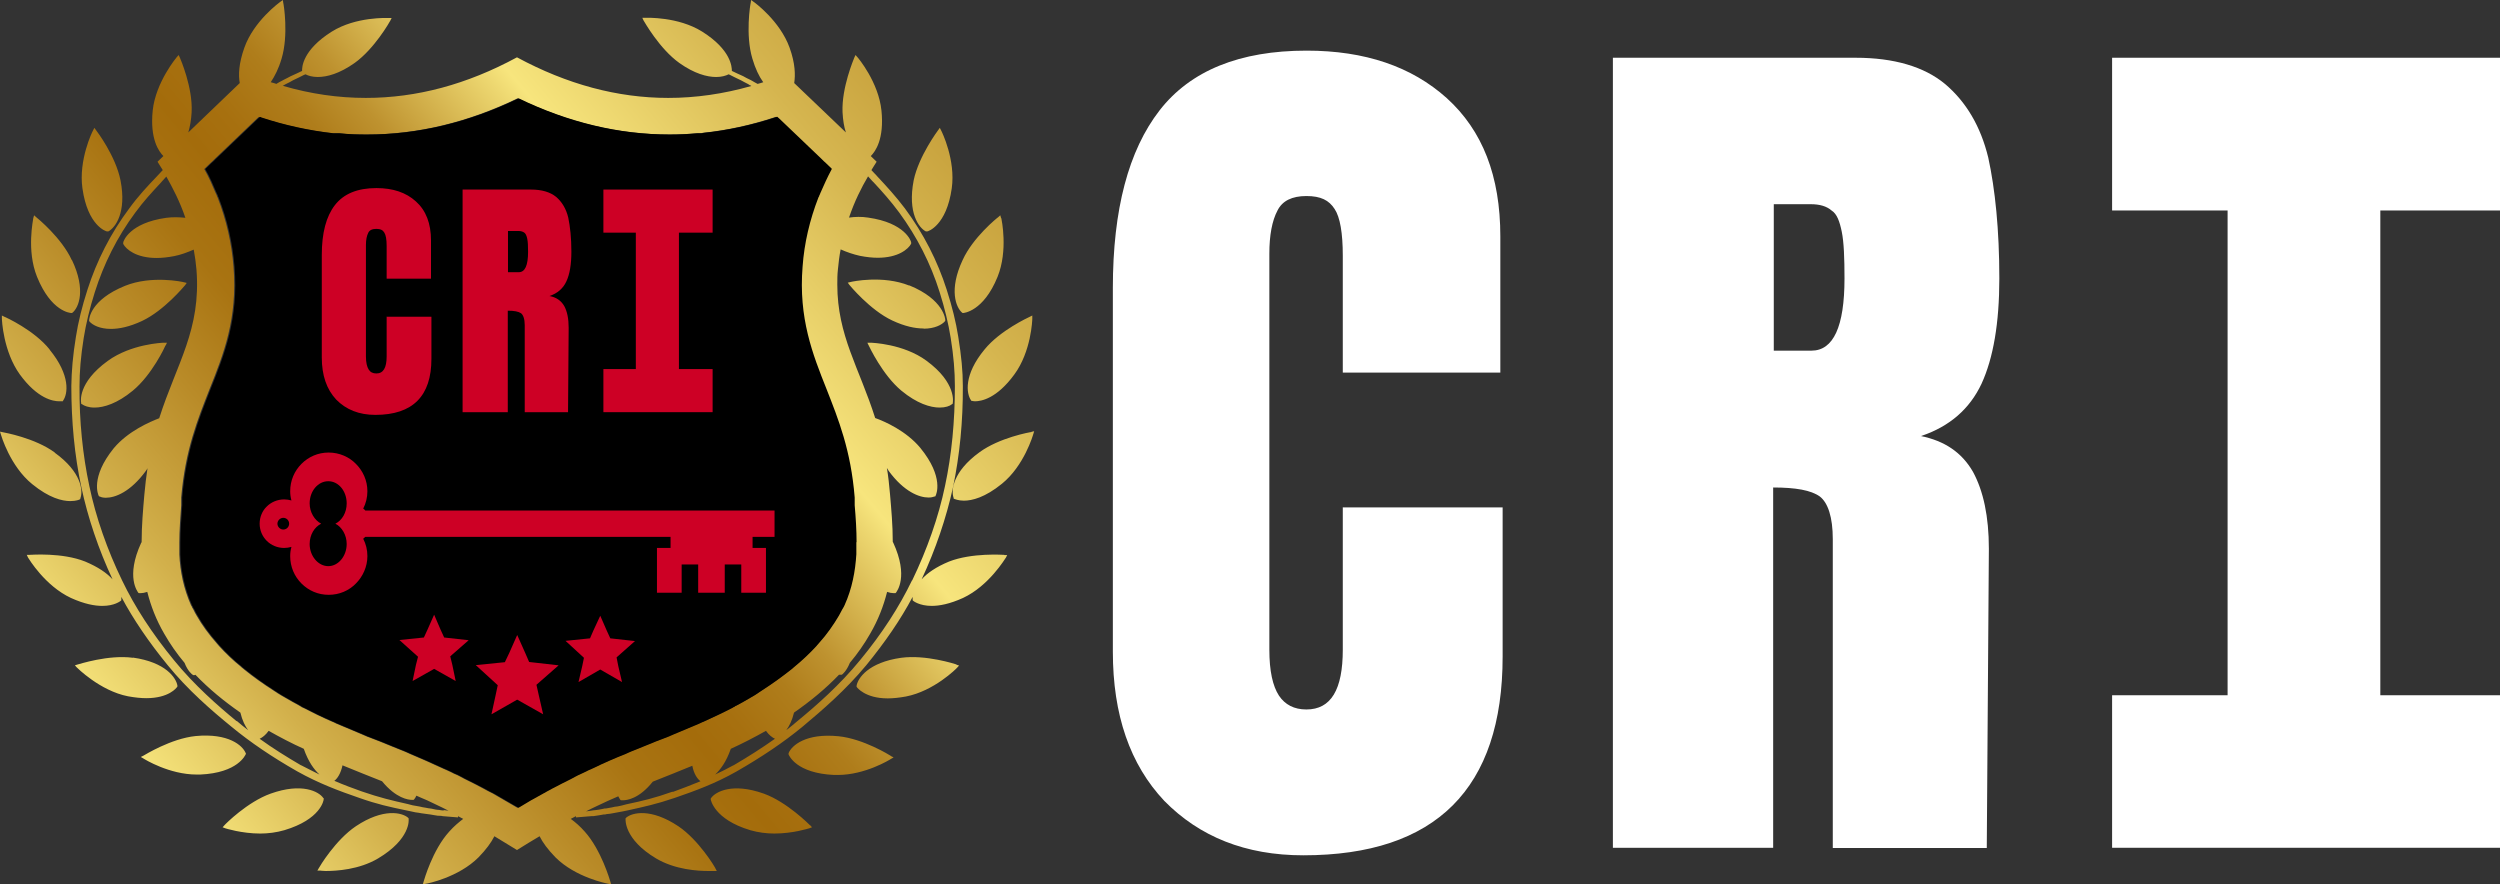
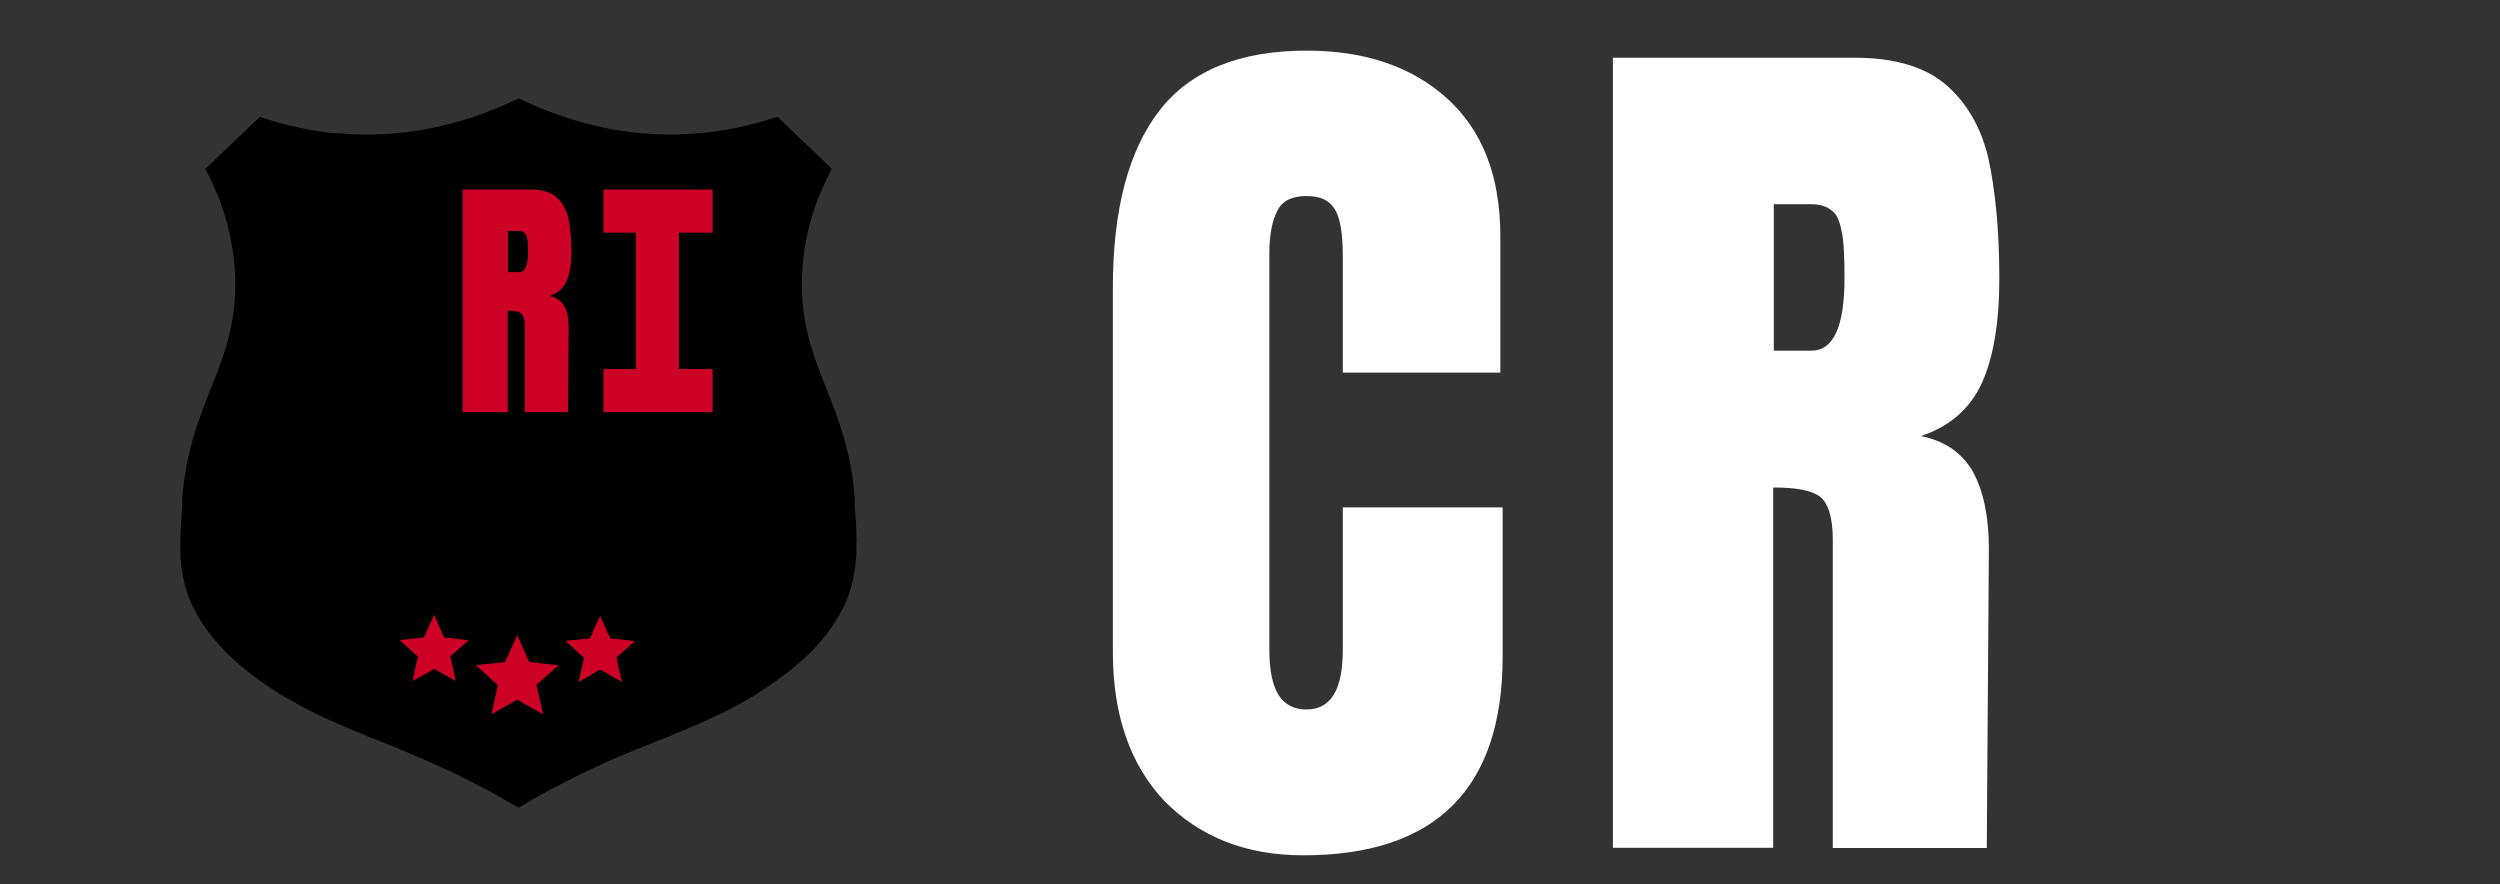
<svg xmlns="http://www.w3.org/2000/svg" id="Layer_2" viewBox="0 0 119.49 42.27">
  <rect x="0" y="0" width="119.49" height="42.27" fill="#333333" stroke="none" />
  <defs>
    <style>
      .cls-1 {
        fill: url(#linear-gradient);
      }

      .cls-1, .cls-2, .cls-3, .cls-4, .cls-5 {
        stroke-width: 0px;
      }

      .cls-2 {
        fill-rule: evenodd;
      }

      .cls-2, .cls-4 {
        fill: #cd0025;
      }

      .cls-5 {
        fill: #fff;
      }
    </style>
    <linearGradient id="linear-gradient" x1="6.29" y1="35.67" x2="43.52" y2="4.43" gradientUnits="userSpaceOnUse">
      <stop offset="0" stop-color="#f7e57d" />
      <stop offset="0" stop-color="#f5e37b" />
      <stop offset=".14" stop-color="#d2b04b" />
      <stop offset=".27" stop-color="#b98b28" />
      <stop offset=".36" stop-color="#a97412" />
      <stop offset=".43" stop-color="#a46c0b" />
      <stop offset=".47" stop-color="#a7700f" />
      <stop offset=".53" stop-color="#af7d1b" />
      <stop offset=".58" stop-color="#be922f" />
      <stop offset=".63" stop-color="#d3b14c" />
      <stop offset=".69" stop-color="#edd770" />
      <stop offset=".71" stop-color="#f7e57d" />
      <stop offset=".9" stop-color="#d5b54f" />
      <stop offset="1" stop-color="#c8a23d" />
    </linearGradient>
  </defs>
  <g id="Layer_1-2">
    <g>
      <g>
-         <path class="cls-1" d="M5.76,8.62c-.23-1.16-1.13-2.35-1.17-2.4l-.08-.11-.06.12c-.04.06-.7,1.42-.51,2.77.25,1.79,1.13,2.06,1.17,2.06h.04s.03,0,.03,0c.33-.18.88-.9.58-2.44ZM8.79,13.49c-.06-.02-1.54-.34-2.81.17-1.68.68-1.72,1.6-1.72,1.64v.04l.02.03c.14.16.48.35,1.02.35.4,0,.89-.1,1.49-.38,1.06-.5,2.01-1.66,2.05-1.7l.08-.11-.13-.03ZM3.43,12.43c-.49-1.07-1.65-2.01-1.7-2.05l-.1-.09-.04.14c0,.06-.33,1.54.18,2.8.68,1.68,1.6,1.73,1.64,1.73h.03l.03-.02c.29-.24.65-1.08-.03-2.51ZM7.83,16.39c-.06,0-1.57.05-2.68.86-1.46,1.06-1.28,1.97-1.27,2.01v.04s.04.02.04.02c.11.08.31.16.59.16.44,0,1.08-.19,1.83-.81.91-.75,1.54-2.1,1.56-2.16l.06-.13h-.14ZM2.37,16.7c-.74-.92-2.1-1.54-2.16-1.56l-.12-.06v.14c0,.06.06,1.57.86,2.68.84,1.15,1.58,1.28,1.88,1.28.08,0,.13,0,.14,0h.03s.02-.04.02-.04c.22-.31.36-1.2-.65-2.43ZM2.62,21.63c-.95-.7-2.43-.96-2.48-.97l-.14-.03.04.13c.02.06.44,1.52,1.5,2.38.81.66,1.43.81,1.82.81.28,0,.44-.07.45-.08l.03-.02v-.03c.14-.35.06-1.26-1.22-2.18ZM6.36,31.44c-1.18-.16-2.59.31-2.65.32l-.13.04.09.1s1.11,1.12,2.45,1.38c.33.06.62.09.87.09,1.09,0,1.45-.5,1.47-.53l.02-.03v-.04c-.06-.37-.56-1.12-2.13-1.34ZM11.74,35.99c-.14-.35-.81-.96-2.39-.81-1.18.12-2.44.91-2.5.94l-.12.06.12.07c.06.04,1.24.77,2.55.77.06,0,.11,0,.17,0,1.81-.08,2.16-.94,2.18-.98v-.03s0-.03,0-.03ZM15.45,38.14c-.21-.31-1.02-.74-2.51-.21-1.12.4-2.17,1.46-2.21,1.51l-.09.1.13.05s.78.25,1.67.25c.37,0,.77-.05,1.15-.16,1.74-.52,1.88-1.43,1.88-1.47v-.04s0-.03,0-.03ZM19.53,39.14v-.03l-.03-.03c-.28-.24-1.17-.47-2.49.41-.98.66-1.74,1.94-1.77,2l-.07.12h.14s.11.02.26.02c.5,0,1.59-.06,2.5-.6,1.56-.93,1.47-1.85,1.46-1.89ZM7.83,16.39c-.06,0-1.57.05-2.68.86-1.46,1.06-1.28,1.97-1.27,2.01v.04s.04.02.04.02c.11.08.31.16.59.16.44,0,1.08-.19,1.83-.81.91-.75,1.54-2.1,1.56-2.16l.06-.13h-.14ZM8.79,13.49c-.06-.02-1.54-.34-2.81.17-1.68.68-1.72,1.6-1.72,1.64v.04l.02.03c.14.16.48.35,1.02.35.4,0,.89-.1,1.49-.38,1.06-.5,2.01-1.66,2.05-1.7l.08-.11-.13-.03ZM18.48,15.12v1.92c0,.54-.16.81-.49.81-.17,0-.29-.06-.37-.19-.08-.13-.13-.33-.13-.62v-5.33c0-.25.04-.44.11-.58.06-.13.19-.19.39-.19s.31.06.38.18c.07.11.11.32.11.63v1.57h2.12v-1.83c0-.81-.24-1.43-.72-1.86-.47-.43-1.1-.64-1.89-.64-.9,0-1.56.27-1.98.81s-.63,1.33-.63,2.39v4.9c0,.85.23,1.52.69,2.01.47.48,1.09.73,1.87.73,1.79,0,2.68-.9,2.68-2.68v-2.01h-2.15ZM21.52,31.37l.88-.78-1.18-.13-.17-.37-.31-.71-.31.71-.17.37-1.18.12.89.81-.09.39-.17.77,1.03-.58,1.04.58-.17-.77-.09-.41ZM25.64,32.73l1.06-.94-1.41-.16-.19-.44-.38-.84-.38.85-.2.44-1.4.14,1.06.96-.1.46-.2.93,1.23-.7,1.24.7-.2-.93-.11-.48ZM26.26,14.15c.39-.13.66-.37.81-.7.16-.34.24-.81.24-1.42,0-.66-.06-1.2-.15-1.63-.1-.42-.3-.75-.58-.99-.28-.23-.69-.35-1.2-.35h-3.27v10.64h2.16v-4.85c.31,0,.51.04.63.12.11.08.18.28.18.57v4.16h2.07l.03-4.03c0-.44-.07-.78-.21-1.04-.15-.26-.38-.42-.7-.48ZM24.79,13.01h-.51v-1.97h.5c.12,0,.21.03.28.08.07.05.11.15.14.29.03.14.04.35.04.63,0,.65-.15.97-.44.97ZM29.47,31.42l.88-.78-1.18-.13-.17-.37-.31-.71-.32.71-.17.37-1.17.12.88.81-.08.39-.18.77,1.04-.59,1.04.59-.18-.77-.08-.41ZM34.06,11.12v-2.06h-5.22v2.06h1.56v6.53h-1.56v2.06h5.22v-2.06h-1.61v-6.53h1.61ZM37.02,25.66v-1.26h-19.56s-.06-.07-.1-.09c.13-.25.2-.54.2-.83,0-.51-.21-.97-.55-1.31-.32-.33-.79-.54-1.3-.54s-.96.2-1.3.54-.54.8-.54,1.31c0,.15.02.3.06.44-.11-.03-.23-.05-.35-.05-.32,0-.62.13-.83.34-.21.2-.34.5-.34.82s.13.61.34.82.51.34.83.34c.12,0,.24-.02.35-.05-.04.14-.06.29-.06.44,0,.51.2.97.54,1.31s.79.54,1.3.54.97-.2,1.3-.54c.33-.33.55-.8.55-1.31,0-.3-.07-.58-.2-.83.04-.03.07-.06.1-.09h14.59v.53h-.65v2.14h1.18v-1.35h.79v1.35h1.27v-1.35h.79v1.35h1.18v-2.14h-.64v-.53h1.06ZM13.54,25.31c-.15,0-.28-.13-.28-.28s.13-.28.28-.28c.16,0,.28.13.28.28s-.12.28-.28.28ZM16.57,26c0,.58-.4,1.06-.88,1.06s-.89-.48-.89-1.06c0-.44.23-.81.55-.97-.31-.16-.55-.54-.55-.97,0-.59.4-1.06.89-1.06s.88.47.88,1.06c0,.44-.22.81-.54.97.31.16.54.54.54.97ZM43.45,13.65c-1.27-.51-2.74-.19-2.8-.17l-.13.03.08.11s.98,1.2,2.05,1.7c.6.28,1.09.38,1.49.38.54,0,.88-.19,1.02-.35l.02-.03v-.04s-.05-.96-1.72-1.64ZM44.28,17.25c-1.1-.81-2.61-.86-2.68-.86h-.14s.06.12.06.12c.03.06.66,1.41,1.56,2.16.75.62,1.39.81,1.83.81.28,0,.48-.07.59-.16l.03-.02v-.04s.2-.94-1.26-2.01ZM44.28,17.25c-1.1-.81-2.61-.86-2.68-.86h-.14s.06.12.06.12c.03.06.66,1.41,1.56,2.16.75.62,1.39.81,1.83.81.28,0,.48-.07.59-.16l.03-.02v-.04s.2-.94-1.26-2.01ZM43.45,13.65c-1.27-.51-2.74-.19-2.8-.17l-.13.03.08.11s.98,1.2,2.05,1.7c.6.28,1.09.38,1.49.38.54,0,.88-.19,1.02-.35l.02-.03v-.04s-.05-.96-1.72-1.64ZM37.02,25.66v-1.26h-19.56s-.06-.07-.1-.09c.13-.25.2-.54.2-.83,0-.51-.21-.97-.55-1.31-.32-.33-.79-.54-1.3-.54s-.96.2-1.3.54-.54.8-.54,1.31c0,.15.02.3.06.44-.11-.03-.23-.05-.35-.05-.32,0-.62.13-.83.34-.21.2-.34.5-.34.82s.13.61.34.82.51.34.83.34c.12,0,.24-.02.35-.05-.04.14-.06.29-.06.44,0,.51.2.97.54,1.31s.79.54,1.3.54.97-.2,1.3-.54c.33-.33.55-.8.55-1.31,0-.3-.07-.58-.2-.83.04-.03.07-.06.1-.09h14.59v.53h-.65v2.14h1.18v-1.35h.79v1.35h1.27v-1.35h.79v1.35h1.18v-2.14h-.64v-.53h1.06ZM13.54,25.31c-.15,0-.28-.13-.28-.28s.13-.28.28-.28c.16,0,.28.13.28.28s-.12.28-.28.28ZM16.57,26c0,.58-.4,1.06-.88,1.06s-.89-.48-.89-1.06c0-.44.23-.81.55-.97-.31-.16-.55-.54-.55-.97,0-.59.4-1.06.89-1.06s.88.47.88,1.06c0,.44-.22.81-.54.97.31.16.54.54.54.97ZM34.06,11.12v-2.06h-5.22v2.06h1.56v6.53h-1.56v2.06h5.22v-2.06h-1.61v-6.53h1.61ZM29.47,31.42l.88-.78-1.18-.13-.17-.37-.31-.71-.32.71-.17.37-1.17.12.88.81-.08.39-.18.77,1.04-.59,1.04.59-.18-.77-.08-.41ZM26.26,14.15c.39-.13.66-.37.81-.7.16-.34.24-.81.24-1.42,0-.66-.06-1.2-.15-1.63-.1-.42-.3-.75-.58-.99-.28-.23-.69-.35-1.2-.35h-3.27v10.64h2.16v-4.85c.31,0,.51.04.63.12.11.08.18.28.18.57v4.16h2.07l.03-4.03c0-.44-.07-.78-.21-1.04-.15-.26-.38-.42-.7-.48ZM24.79,13.01h-.51v-1.97h.5c.12,0,.21.03.28.08.07.05.11.15.14.29.03.14.04.35.04.63,0,.65-.15.97-.44.97ZM25.64,32.73l1.06-.94-1.41-.16-.19-.44-.38-.84-.38.85-.2.44-1.4.14,1.06.96-.1.46-.2.93,1.23-.7,1.24.7-.2-.93-.11-.48ZM21.52,31.37l.88-.78-1.18-.13-.17-.37-.31-.71-.31.71-.17.37-1.18.12.89.81-.09.39-.17.77,1.03-.58,1.04.58-.17-.77-.09-.41ZM18.48,15.12v1.92c0,.54-.16.81-.49.81-.17,0-.29-.06-.37-.19-.08-.13-.13-.33-.13-.62v-5.33c0-.25.04-.44.11-.58.06-.13.19-.19.39-.19s.31.06.38.18c.07.11.11.32.11.63v1.57h2.12v-1.83c0-.81-.24-1.43-.72-1.86-.47-.43-1.1-.64-1.89-.64-.9,0-1.56.27-1.98.81s-.63,1.33-.63,2.39v4.9c0,.85.23,1.52.69,2.01.47.48,1.09.73,1.87.73,1.79,0,2.68-.9,2.68-2.68v-2.01h-2.15ZM8.79,13.49c-.06-.02-1.54-.34-2.81.17-1.68.68-1.72,1.6-1.72,1.64v.04l.02.03c.14.16.48.35,1.02.35.4,0,.89-.1,1.49-.38,1.06-.5,2.01-1.66,2.05-1.7l.08-.11-.13-.03ZM7.83,16.39c-.06,0-1.57.05-2.68.86-1.46,1.06-1.28,1.97-1.27,2.01v.04s.04.02.04.02c.11.08.31.16.59.16.44,0,1.08-.19,1.83-.81.91-.75,1.54-2.1,1.56-2.16l.06-.13h-.14ZM7.83,16.39c-.06,0-1.57.05-2.68.86-1.46,1.06-1.28,1.97-1.27,2.01v.04s.04.02.04.02c.11.08.31.16.59.16.44,0,1.08-.19,1.83-.81.91-.75,1.54-2.1,1.56-2.16l.06-.13h-.14ZM8.79,13.49c-.06-.02-1.54-.34-2.81.17-1.68.68-1.72,1.6-1.72,1.64v.04l.02.03c.14.16.48.35,1.02.35.4,0,.89-.1,1.49-.38,1.06-.5,2.01-1.66,2.05-1.7l.08-.11-.13-.03ZM18.48,15.12v1.92c0,.54-.16.81-.49.81-.17,0-.29-.06-.37-.19-.08-.13-.13-.33-.13-.62v-5.33c0-.25.04-.44.11-.58.06-.13.19-.19.39-.19s.31.06.38.18c.07.11.11.32.11.63v1.57h2.12v-1.83c0-.81-.24-1.43-.72-1.86-.47-.43-1.1-.64-1.89-.64-.9,0-1.56.27-1.98.81s-.63,1.33-.63,2.39v4.9c0,.85.23,1.52.69,2.01.47.48,1.09.73,1.87.73,1.79,0,2.68-.9,2.68-2.68v-2.01h-2.15ZM21.52,31.37l.88-.78-1.18-.13-.17-.37-.31-.71-.31.71-.17.37-1.18.12.89.81-.09.39-.17.77,1.03-.58,1.04.58-.17-.77-.09-.41ZM25.64,32.73l1.06-.94-1.41-.16-.19-.44-.38-.84-.38.85-.2.44-1.4.14,1.06.96-.1.46-.2.93,1.23-.7,1.24.7-.2-.93-.11-.48ZM26.26,14.15c.39-.13.66-.37.81-.7.16-.34.24-.81.24-1.42,0-.66-.06-1.2-.15-1.63-.1-.42-.3-.75-.58-.99-.28-.23-.69-.35-1.2-.35h-3.27v10.64h2.16v-4.85c.31,0,.51.04.63.12.11.08.18.28.18.57v4.16h2.07l.03-4.03c0-.44-.07-.78-.21-1.04-.15-.26-.38-.42-.7-.48ZM24.79,13.01h-.51v-1.97h.5c.12,0,.21.03.28.08.07.05.11.15.14.29.03.14.04.35.04.63,0,.65-.15.97-.44.97ZM29.47,31.42l.88-.78-1.18-.13-.17-.37-.31-.71-.32.71-.17.37-1.17.12.88.81-.08.39-.18.77,1.04-.59,1.04.59-.18-.77-.08-.41ZM34.06,11.12v-2.06h-5.22v2.06h1.56v6.53h-1.56v2.06h5.22v-2.06h-1.61v-6.53h1.61ZM37.02,25.66v-1.26h-19.56s-.06-.07-.1-.09c.13-.25.2-.54.2-.83,0-.51-.21-.97-.55-1.31-.32-.33-.79-.54-1.3-.54s-.96.2-1.3.54-.54.8-.54,1.31c0,.15.02.3.06.44-.11-.03-.23-.05-.35-.05-.32,0-.62.13-.83.34-.21.2-.34.5-.34.82s.13.61.34.82.51.34.83.34c.12,0,.24-.02.35-.05-.04.14-.06.29-.06.44,0,.51.2.97.54,1.31s.79.54,1.3.54.97-.2,1.3-.54c.33-.33.55-.8.55-1.31,0-.3-.07-.58-.2-.83.04-.03.07-.06.1-.09h14.59v.53h-.65v2.14h1.18v-1.35h.79v1.35h1.27v-1.35h.79v1.35h1.18v-2.14h-.64v-.53h1.06ZM13.54,25.31c-.15,0-.28-.13-.28-.28s.13-.28.28-.28c.16,0,.28.13.28.28s-.12.28-.28.28ZM16.57,26c0,.58-.4,1.06-.88,1.06s-.89-.48-.89-1.06c0-.44.23-.81.55-.97-.31-.16-.55-.54-.55-.97,0-.59.4-1.06.89-1.06s.88.47.88,1.06c0,.44-.22.81-.54.97.31.16.54.54.54.97ZM43.45,13.65c-1.27-.51-2.74-.19-2.8-.17l-.13.03.08.11s.98,1.2,2.05,1.7c.6.28,1.09.38,1.49.38.54,0,.88-.19,1.02-.35l.02-.03v-.04s-.05-.96-1.72-1.64ZM44.28,17.25c-1.1-.81-2.61-.86-2.68-.86h-.14s.06.12.06.12c.03.06.66,1.41,1.56,2.16.75.62,1.39.81,1.83.81.28,0,.48-.07.59-.16l.03-.02v-.04s.2-.94-1.26-2.01ZM44.28,17.25c-1.1-.81-2.61-.86-2.68-.86h-.14s.06.12.06.12c.03.06.66,1.41,1.56,2.16.75.62,1.39.81,1.83.81.28,0,.48-.07.59-.16l.03-.02v-.04s.2-.94-1.26-2.01ZM44.14,15.71c.54,0,.88-.19,1.02-.35l.02-.03v-.04s-.05-.96-1.72-1.64c-1.27-.51-2.74-.19-2.8-.17l-.13.03.08.11s.98,1.2,2.05,1.7c.6.28,1.09.38,1.49.38ZM37.02,25.66v-1.26h-19.56s-.06-.07-.1-.09c.13-.25.2-.54.2-.83,0-.51-.21-.97-.55-1.31-.32-.33-.79-.54-1.3-.54s-.96.2-1.3.54-.54.8-.54,1.31c0,.15.02.3.06.44-.11-.03-.23-.05-.35-.05-.32,0-.62.13-.83.34-.21.2-.34.5-.34.82s.13.61.34.82.51.34.83.34c.12,0,.24-.02.35-.05-.04.14-.06.29-.06.44,0,.51.2.97.54,1.31s.79.54,1.3.54.97-.2,1.3-.54c.33-.33.55-.8.55-1.31,0-.3-.07-.58-.2-.83.04-.03.07-.06.1-.09h14.59v.53h-.65v2.14h1.18v-1.35h.79v1.35h1.27v-1.35h.79v1.35h1.18v-2.14h-.64v-.53h1.06ZM13.54,25.31c-.15,0-.28-.13-.28-.28s.13-.28.28-.28c.16,0,.28.13.28.28s-.12.28-.28.28ZM16.57,26c0,.58-.4,1.06-.88,1.06s-.89-.48-.89-1.06c0-.44.23-.81.55-.97-.31-.16-.55-.54-.55-.97,0-.59.4-1.06.89-1.06s.88.47.88,1.06c0,.44-.22.81-.54.97.31.16.54.54.54.97ZM34.06,17.64h-1.61v-6.53h1.61v-2.06h-5.22v2.06h1.56v6.53h-1.56v2.06h5.22v-2.06ZM29.17,30.51l-.17-.37-.31-.71-.32.71-.17.37-1.17.12.88.81-.08.39-.18.77,1.04-.59,1.04.59-.18-.77-.08-.41.88-.78-1.18-.13ZM24.27,14.85c.31,0,.51.04.63.12.11.08.18.28.18.57v4.16h2.07l.03-4.03c0-.44-.07-.78-.21-1.04-.15-.26-.38-.42-.7-.48.39-.13.66-.37.81-.7.16-.34.24-.81.24-1.42,0-.66-.06-1.2-.15-1.63-.1-.42-.3-.75-.58-.99-.28-.23-.69-.35-1.2-.35h-3.27v10.64h2.16v-4.85ZM24.28,11.03h.5c.12,0,.21.03.28.08.07.05.11.15.14.29.03.14.04.35.04.63,0,.65-.15.97-.44.97h-.51v-1.97ZM25.29,31.64l-.19-.44-.38-.84-.38.85-.2.44-1.4.14,1.06.96-.1.46-.2.93,1.23-.7,1.24.7-.2-.93-.11-.48,1.06-.94-1.41-.16ZM21.23,30.47l-.17-.37-.31-.71-.31.71-.17.37-1.18.12.89.81-.09.39-.17.77,1.03-.58,1.04.58-.17-.77-.09-.41.88-.78-1.18-.13ZM17.94,19.8c1.79,0,2.68-.9,2.68-2.68v-2.01h-2.15v1.92c0,.54-.16.81-.49.81-.17,0-.29-.06-.37-.19-.08-.13-.13-.33-.13-.62v-5.33c0-.25.04-.44.11-.58.06-.13.19-.19.39-.19s.31.06.38.18c.07.11.11.32.11.63v1.57h2.12v-1.83c0-.81-.24-1.43-.72-1.86-.47-.43-1.1-.64-1.89-.64-.9,0-1.56.27-1.98.81s-.63,1.33-.63,2.39v4.9c0,.85.23,1.52.69,2.01.47.48,1.09.73,1.87.73ZM8.79,13.49c-.06-.02-1.54-.34-2.81.17-1.68.68-1.72,1.6-1.72,1.64v.04l.02.03c.14.16.48.35,1.02.35.4,0,.89-.1,1.49-.38,1.06-.5,2.01-1.66,2.05-1.7l.08-.11-.13-.03ZM5.16,17.25c-1.46,1.06-1.28,1.97-1.27,2.01v.04s.04.02.04.02c.11.08.31.16.59.16.44,0,1.08-.19,1.83-.81.91-.75,1.54-2.1,1.56-2.16l.06-.13h-.14c-.06,0-1.57.06-2.68.87ZM48.01,26.52c-.06,0-1.55-.11-2.65.32-.63.26-1.05.56-1.31.85.67-1.43,1.18-2.94,1.5-4.4.32-1.53.48-3.16.47-4.84,0-.71-.07-1.43-.22-2.36-.11-.7-.29-1.43-.55-2.24-.44-1.38-1.11-2.69-2-3.89-.43-.57-.88-1.06-1.32-1.53-.08-.1-.19-.19-.28-.3.08-.14.17-.27.25-.4l-.28-.27c.22-.22.65-.81.51-2.18-.14-1.35-1.11-2.51-1.15-2.55l-.09-.1-.06.13c-.02.06-.61,1.43-.56,2.6.02.38.07.7.16.97l-2.47-2.36c.06-.38.05-.94-.22-1.69-.46-1.28-1.68-2.17-1.73-2.2l-.11-.08-.02.14c-.02.06-.26,1.53.08,2.66.14.48.32.85.52,1.13-.09.03-.18.06-.27.08-.1-.06-.18-.09-.25-.14l-.09-.05c-.13-.06-.27-.13-.35-.18-.17-.07-.41-.19-.54-.25,0-.17-.02-1-1.42-1.88-1.15-.72-2.66-.66-2.72-.66h-.14s.06.13.06.13c.04.06.76,1.35,1.71,2.03.72.51,1.32.67,1.76.67.26,0,.46-.06.6-.13,0,0,.02.02.04.02.11.06.38.19.55.27.08.05.21.11.34.18l.09.06s.04,0,.06.03c-1.33.38-2.66.57-3.97.57-2.43,0-4.84-.65-7.23-1.94-2.4,1.3-4.8,1.94-7.23,1.94-1.31,0-2.64-.19-3.97-.58.02,0,.04-.02.06-.03l.09-.05c.13-.06.26-.13.34-.18.17-.08.44-.21.55-.27.02,0,.03,0,.05-.02.13.07.33.13.59.13.44,0,1.04-.16,1.76-.67.95-.68,1.68-1.97,1.71-2.03l.06-.12h-.14c-.06,0-1.57-.07-2.72.65-1.4.88-1.43,1.71-1.42,1.88-.13.06-.37.18-.54.25-.08.05-.22.11-.35.18l-.09.05c-.07.04-.15.07-.25.14-.09-.03-.18-.06-.27-.08.19-.28.38-.65.52-1.13.34-1.13.1-2.6.08-2.66l-.02-.14-.11.08c-.06.04-1.28.93-1.73,2.2-.27.76-.29,1.31-.22,1.69l-2.46,2.36h0c.08-.27.14-.59.16-.97.06-1.18-.54-2.55-.56-2.6l-.06-.13-.09.1s-1.01,1.2-1.15,2.55c-.14,1.36.29,1.96.51,2.18l-.28.27c.07.13.17.26.25.4-.1.1-.19.2-.29.31-.44.46-.89.94-1.31,1.52-.89,1.19-1.56,2.51-2,3.89-.26.81-.44,1.54-.55,2.24-.15.91-.21,1.66-.22,2.36,0,1.68.15,3.31.48,4.84.31,1.45.82,2.97,1.49,4.4-.27-.3-.69-.59-1.31-.85-1.1-.44-2.59-.32-2.66-.32h-.13s.06.13.06.13c.04.06.81,1.35,2.05,1.93.64.29,1.13.38,1.5.38.59,0,.86-.23.88-.24l.03-.03v-.03s0-.13,0-.13c.57,1.07,1.32,2.17,2.22,3.27.96,1.18,2.08,2.15,3.05,2.94.91.75,1.93,1.44,3.14,2.13,1.02.57,1.98.93,2.97,1.27.85.3,1.45.43,2.22.59l.24.05c.17.04.27.06.38.07l.11.02c.11.02.19.03.29.04.05,0,.09.02.15.02.13.03.26.04.36.06.07,0,.17,0,.23.02l.73.06v-.06c.08.05.17.08.25.13-.21.16-.44.35-.67.61-.8.88-1.2,2.32-1.22,2.38l-.04.14.14-.03c.06,0,1.56-.3,2.52-1.26.37-.38.61-.71.76-1.01.35.21.7.43,1.05.64l.03.02.03-.02c.34-.21.69-.43,1.05-.64.15.3.39.63.76,1.01.96.96,2.46,1.25,2.52,1.26l.14.03-.04-.14c-.02-.06-.43-1.5-1.22-2.38-.23-.26-.45-.45-.67-.61.08-.05.17-.08.25-.13v.06l.73-.06c.06,0,.16,0,.23-.02.1-.02.23-.03.36-.06.06,0,.1,0,.15-.02.08,0,.18-.02.29-.04l.11-.02c.11-.02.21-.04.38-.07l.24-.05c.77-.17,1.37-.3,2.22-.59.99-.34,1.95-.69,2.97-1.27,1.2-.69,2.23-1.38,3.14-2.13.96-.8,2.08-1.77,3.05-2.94.9-1.1,1.65-2.19,2.22-3.27,0,.05,0,.09,0,.13v.03l.03.03s.29.24.88.24c.37,0,.86-.09,1.5-.38,1.24-.58,2.01-1.88,2.05-1.93l.06-.12h-.14ZM11.31,34.47c-.89-.73-2.03-1.73-2.99-2.91-1.05-1.28-1.88-2.56-2.48-3.81-.71-1.46-1.26-3.03-1.57-4.52-.32-1.5-.48-3.1-.47-4.76,0-.7.06-1.43.2-2.31.11-.69.29-1.43.53-2.19.43-1.36,1.07-2.64,1.93-3.8.4-.55.82-1,1.23-1.44l.06-.07c.06-.07.13-.15.2-.22.31.55.65,1.2.91,1.97-.29-.03-.6-.04-.91,0-1.79.25-2.06,1.14-2.06,1.18v.03s0,.04,0,.04c.14.26.62.67,1.6.67.25,0,.53-.03.84-.09.31-.06.63-.18.93-.31.06.31.1.63.13.95.23,2.88-.94,4.48-1.78,7.11-.44.17-1.48.61-2.17,1.43-1.14,1.41-.74,2.24-.72,2.28l.02.03h.03c.07.04.17.06.29.06.44,0,1.17-.27,1.91-1.28.03-.05.06-.08.08-.13-.06.4-.11.81-.15,1.26-.06.7-.13,1.46-.13,2.26,0,.02,0,.03-.02.04-.76,1.65-.16,2.35-.14,2.39l.03.02h.03s.06,0,.06,0c.08,0,.19-.02.31-.06.17.67.42,1.33.81,2,.28.49.6.95.97,1.39.16.41.37.56.39.57l.03.02h.03s.05,0,.07-.02c.63.66,1.36,1.26,2.15,1.81.09.38.23.65.37.84-.19-.14-.36-.29-.54-.44ZM14.39,36.58c-.7-.41-1.36-.82-1.98-1.27.13-.06.29-.18.43-.38.55.31,1.1.6,1.68.86.22.63.5,1,.75,1.23-.29-.14-.57-.29-.87-.44ZM21.2,38.74c-.06,0-.16-.02-.22-.03-.1,0-.23-.03-.36-.06-.05,0-.1-.02-.15-.02-.08-.02-.18-.03-.28-.05l-.13-.03c-.1-.02-.19-.03-.34-.06l-.23-.06c-.76-.17-1.35-.31-2.19-.6-.42-.15-.86-.31-1.32-.51.15-.11.31-.36.39-.74.63.26,1.26.51,1.89.76.67.82,1.26.89,1.43.89h.08s.03-.03.03-.03c.04-.05.07-.1.1-.17.17.07.33.15.51.22.34.17.69.32,1.03.5l-.23-.03ZM32.14,37.84c-.84.3-1.43.44-2.19.6l-.23.06c-.15.04-.24.05-.34.06l-.13.03c-.1.02-.19.03-.28.05-.05,0-.1,0-.15.02-.13.03-.26.05-.36.06-.06,0-.16.02-.22.03l-.23.03c.34-.18.69-.33,1.04-.5.17-.07.33-.15.5-.22.04.06.06.12.1.17l.03.02h.03s.06,0,.06,0c.18,0,.77-.06,1.43-.89.63-.25,1.26-.5,1.89-.76.07.38.24.63.39.74-.46.19-.91.36-1.32.51ZM33.51,34.52s-.08.04-.12.06c-.42.18-.83.35-1.26.53l-.09.04s-.06.02-.09.04c-.21.08-.43.17-.65.25-.38.16-.77.31-1.16.47l-.14.06s-.08.04-.13.06c-.53.21-1.06.44-1.57.69-.15.06-.31.14-.45.21-.08.04-.17.08-.26.12-.11.06-.22.11-.32.17-.31.16-.63.31-.94.48-.08.05-.17.09-.24.13h0c-.06.04-.1.06-.16.09-.41.22-.81.45-1.2.69-.4-.23-.8-.46-1.19-.69-.06-.03-.11-.06-.18-.09-.07-.04-.16-.08-.24-.13-.31-.17-.62-.32-.94-.48-.1-.06-.21-.11-.32-.17-.08-.04-.18-.07-.26-.12-.15-.07-.31-.15-.46-.21-.51-.24-1.04-.47-1.56-.69l-.13-.06s-.09-.04-.14-.06c-.39-.16-.78-.31-1.16-.47-.22-.08-.44-.17-.65-.25-.03-.02-.06-.03-.09-.04l-.09-.04c-.43-.18-.84-.35-1.26-.53-.04-.02-.07-.04-.12-.06l-.12-.05c-.46-.2-.91-.42-1.35-.65-.03,0-.06-.03-.08-.04-.03-.02-.06-.04-.08-.05-.22-.12-.44-.24-.66-.37-.15-.08-.29-.17-.42-.25-.04-.03-.06-.05-.09-.06-.03-.02-.06-.04-.09-.06-.5-.32-.96-.65-1.38-.99-.03-.02-.06-.05-.07-.06-.03-.02-.06-.04-.07-.06-.4-.32-.75-.66-1.06-1-.02-.03-.05-.05-.06-.07-.02-.03-.05-.05-.06-.07-.38-.43-.7-.87-.95-1.31-.06-.1-.11-.19-.16-.3-.02-.04-.04-.06-.06-.1,0-.03-.03-.06-.05-.1-.36-.81-.52-1.62-.56-2.43,0-.08,0-.17,0-.24,0-.11,0-.22,0-.33,0-.59.05-1.19.09-1.78,0-.04,0-.07,0-.11,0-.03,0-.06,0-.08v-.18c.19-2.26.79-3.74,1.35-5.17.67-1.67,1.35-3.39,1.15-5.86-.09-1.12-.34-2.23-.76-3.31-.02-.03-.03-.06-.04-.09,0-.03-.03-.06-.04-.09-.17-.4-.34-.8-.56-1.18l.29-.28.1-.09.09-.09,2.03-1.94.08-.07.02-.02s.05,0,.06.02c1.15.38,2.31.63,3.46.76.05,0,.1,0,.15,0,.05,0,.09,0,.15,0,.44.05.88.06,1.32.06,2.43,0,4.85-.58,7.23-1.73,2.38,1.15,4.8,1.73,7.23,1.73.44,0,.88-.02,1.32-.06h0s.09,0,.14,0c.05,0,.1,0,.15-.02,1.16-.12,2.31-.37,3.46-.75.02,0,.05-.02.06-.02l.02.02.08.07,2.03,1.94.09.09.1.09.29.28c-.21.39-.39.79-.56,1.18,0,.03-.03.06-.04.09,0,.03-.02.06-.04.09-.42,1.08-.68,2.19-.76,3.31-.2,2.47.48,4.19,1.15,5.87.56,1.43,1.16,2.91,1.34,5.17v.16s0,.02,0,.02c0,.03,0,.06,0,.08,0,.04,0,.07,0,.11.05.58.09,1.18.09,1.77,0,.11,0,.22,0,.33,0,.08,0,.17,0,.25-.05.81-.2,1.63-.56,2.43-.02.04-.04.07-.05.1-.02.04-.04.06-.06.1-.05.1-.1.19-.16.3-.26.44-.57.89-.95,1.31-.02.03-.05.05-.06.07-.02.02-.05.05-.06.07-.31.34-.67.68-1.06,1-.02.02-.05.04-.07.06-.02.02-.05.05-.07.06-.42.33-.88.67-1.38.99-.03.02-.06.04-.09.06-.03.02-.06.04-.09.06-.13.09-.27.18-.42.26-.21.13-.44.25-.66.37-.03,0-.06.03-.08.05-.03,0-.06.03-.08.04-.44.23-.89.44-1.35.65-.04.02-.08.04-.12.05ZM35.05,36.58c-.3.16-.58.31-.87.44.25-.23.53-.6.75-1.23.57-.26,1.13-.55,1.68-.86.14.2.3.32.43.38-.62.44-1.28.86-1.98,1.27ZM43.59,27.74c-.6,1.25-1.43,2.54-2.48,3.81-.96,1.18-2.1,2.18-2.99,2.91-.18.15-.35.3-.54.44.14-.19.28-.46.37-.84.79-.55,1.52-1.15,2.15-1.81.03,0,.06,0,.07,0h.04s.02,0,.02,0c.02,0,.23-.17.39-.57.37-.44.69-.9.97-1.39.39-.67.64-1.33.81-2,.11.04.22.06.31.06h.09s.03-.03.03-.03c.02-.04.62-.74-.14-2.39,0,0-.02-.02-.02-.04,0-.8-.07-1.56-.13-2.26-.04-.44-.08-.86-.15-1.26.03.05.06.08.08.13.74,1.01,1.47,1.28,1.91,1.28.12,0,.21-.02.29-.05h.03s.02-.04.02-.04c.02-.04.42-.87-.73-2.28-.68-.82-1.71-1.27-2.16-1.43-.76-2.4-1.81-3.94-1.81-6.38,0-.23,0-.48.03-.73.03-.32.07-.65.13-.95.29.13.61.24.93.31.31.06.59.09.84.09.98,0,1.46-.41,1.6-.67v-.04s0-.03,0-.03c0-.04-.28-.93-2.06-1.18-.31-.05-.62-.04-.91,0,.26-.77.59-1.43.91-1.97.07.07.14.15.2.22l.07.07c.41.44.82.9,1.22,1.44.85,1.16,1.5,2.43,1.93,3.8.24.76.42,1.5.53,2.19.14.87.2,1.61.2,2.31,0,1.66-.15,3.26-.47,4.76-.31,1.49-.86,3.05-1.57,4.52ZM45.54,19.29v-.04s.2-.94-1.26-2.01c-1.1-.81-2.61-.86-2.68-.86h-.14s.06.12.06.12c.03.06.66,1.41,1.56,2.16.75.62,1.39.81,1.83.81.28,0,.48-.07.59-.16l.03-.02ZM44.14,15.71c.54,0,.88-.19,1.02-.35l.02-.03v-.04s-.05-.96-1.72-1.64c-1.27-.51-2.74-.19-2.8-.17l-.13.03.08.11s.98,1.2,2.05,1.7c.6.28,1.09.38,1.49.38ZM35.42,28.33h1.18v-2.14h-.64v-.53h1.06v-1.26h-19.56s-.06-.07-.1-.09c.13-.25.2-.54.2-.83,0-.51-.21-.97-.55-1.31-.32-.33-.79-.54-1.3-.54s-.96.2-1.3.54-.54.8-.54,1.31c0,.15.02.3.06.44-.11-.03-.23-.05-.35-.05-.32,0-.62.13-.83.34-.21.2-.34.5-.34.82s.13.61.34.82.51.34.83.34c.12,0,.24-.02.35-.05-.04.14-.06.29-.06.44,0,.51.2.97.54,1.31s.79.54,1.3.54.97-.2,1.3-.54c.33-.33.55-.8.55-1.31,0-.3-.07-.58-.2-.83.04-.03.07-.06.1-.09h14.59v.53h-.65v2.14h1.18v-1.35h.79v1.35h1.27v-1.35h.79v1.35ZM13.54,25.31c-.15,0-.28-.13-.28-.28s.13-.28.28-.28c.16,0,.28.13.28.28s-.12.28-.28.28ZM16.57,26c0,.58-.4,1.06-.88,1.06s-.89-.48-.89-1.06c0-.44.23-.81.55-.97-.31-.16-.55-.54-.55-.97,0-.59.4-1.06.89-1.06s.88.47.88,1.06c0,.44-.22.81-.54.97.31.16.54.54.54.97ZM34.06,17.64h-1.61v-6.53h1.61v-2.06h-5.22v2.06h1.56v6.53h-1.56v2.06h5.22v-2.06ZM29,30.14l-.31-.71-.32.71-.17.37-1.17.12.88.81-.08.39-.18.77,1.04-.59,1.04.59-.18-.77-.08-.41.88-.78-1.18-.13-.17-.37ZM24.27,14.85c.31,0,.51.04.63.12.11.08.18.28.18.57v4.16h2.07l.03-4.03c0-.44-.07-.78-.21-1.04-.15-.26-.38-.42-.7-.48.39-.13.66-.37.81-.7.16-.34.24-.81.24-1.42,0-.66-.06-1.2-.15-1.63-.1-.42-.3-.75-.58-.99-.28-.23-.69-.35-1.2-.35h-3.27v10.64h2.16v-4.85ZM24.28,11.03h.5c.12,0,.21.03.28.08.07.05.11.15.14.29.03.14.04.35.04.63,0,.65-.15.97-.44.97h-.51v-1.97ZM25.1,31.2l-.38-.84-.38.85-.2.44-1.4.14,1.06.96-.1.46-.2.93,1.23-.7,1.24.7-.2-.93-.11-.48,1.06-.94-1.41-.16-.19-.44ZM21.06,30.1l-.31-.71-.31.71-.17.37-1.18.12.89.81-.09.39-.17.77,1.03-.58,1.04.58-.17-.77-.09-.41.88-.78-1.18-.13-.17-.37ZM17.94,19.8c1.79,0,2.68-.9,2.68-2.68v-2.01h-2.15v1.92c0,.54-.16.81-.49.81-.17,0-.29-.06-.37-.19-.08-.13-.13-.33-.13-.62v-5.33c0-.25.04-.44.11-.58.06-.13.19-.19.39-.19s.31.06.38.18c.07.11.11.32.11.63v1.57h2.12v-1.83c0-.81-.24-1.43-.72-1.86-.47-.43-1.1-.64-1.89-.64-.9,0-1.56.27-1.98.81s-.63,1.33-.63,2.39v4.9c0,.85.23,1.52.69,2.01.47.48,1.09.73,1.87.73ZM5.3,15.71c.4,0,.89-.1,1.49-.38,1.06-.5,2.01-1.66,2.05-1.7l.08-.11-.13-.03c-.06-.02-1.54-.34-2.81.17-1.68.68-1.72,1.6-1.72,1.64v.04l.02.03c.14.16.48.35,1.02.35ZM7.92,16.51l.06-.13h-.14c-.06,0-1.57.06-2.68.87-1.46,1.06-1.28,1.97-1.27,2.01v.04s.04.02.04.02c.11.08.31.16.59.16.44,0,1.08-.19,1.83-.81.91-.75,1.54-2.1,1.56-2.16ZM7.83,16.39c-.06,0-1.57.05-2.68.86-1.46,1.06-1.28,1.97-1.27,2.01v.04s.04.02.04.02c.11.08.31.16.59.16.44,0,1.08-.19,1.83-.81.91-.75,1.54-2.1,1.56-2.16l.06-.13h-.14ZM8.79,13.49c-.06-.02-1.54-.34-2.81.17-1.68.68-1.72,1.6-1.72,1.64v.04l.02.03c.14.16.48.35,1.02.35.4,0,.89-.1,1.49-.38,1.06-.5,2.01-1.66,2.05-1.7l.08-.11-.13-.03ZM18.48,15.12v1.92c0,.54-.16.81-.49.81-.17,0-.29-.06-.37-.19-.08-.13-.13-.33-.13-.62v-5.33c0-.25.04-.44.11-.58.06-.13.19-.19.39-.19s.31.06.38.18c.07.11.11.32.11.63v1.57h2.12v-1.83c0-.81-.24-1.43-.72-1.86-.47-.43-1.1-.64-1.89-.64-.9,0-1.56.27-1.98.81s-.63,1.33-.63,2.39v4.9c0,.85.23,1.52.69,2.01.47.48,1.09.73,1.87.73,1.79,0,2.68-.9,2.68-2.68v-2.01h-2.15ZM21.52,31.37l.88-.78-1.18-.13-.17-.37-.31-.71-.31.71-.17.37-1.18.12.89.81-.09.39-.17.77,1.03-.58,1.04.58-.17-.77-.09-.41ZM25.64,32.73l1.06-.94-1.41-.16-.19-.44-.38-.84-.38.85-.2.44-1.4.14,1.06.96-.1.46-.2.93,1.23-.7,1.24.7-.2-.93-.11-.48ZM26.26,14.15c.39-.13.66-.37.81-.7.16-.34.24-.81.24-1.42,0-.66-.06-1.2-.15-1.63-.1-.42-.3-.75-.58-.99-.28-.23-.69-.35-1.2-.35h-3.27v10.64h2.16v-4.85c.31,0,.51.04.63.12.11.08.18.28.18.57v4.16h2.07l.03-4.03c0-.44-.07-.78-.21-1.04-.15-.26-.38-.42-.7-.48ZM24.79,13.01h-.51v-1.97h.5c.12,0,.21.03.28.08.07.05.11.15.14.29.03.14.04.35.04.63,0,.65-.15.97-.44.97ZM29.47,31.42l.88-.78-1.18-.13-.17-.37-.31-.71-.32.71-.17.37-1.17.12.88.81-.08.39-.18.77,1.04-.59,1.04.59-.18-.77-.08-.41ZM34.06,11.12v-2.06h-5.22v2.06h1.56v6.53h-1.56v2.06h5.22v-2.06h-1.61v-6.53h1.61ZM37.02,25.66v-1.26h-19.56s-.06-.07-.1-.09c.13-.25.2-.54.2-.83,0-.51-.21-.97-.55-1.31-.32-.33-.79-.54-1.3-.54s-.96.2-1.3.54-.54.8-.54,1.31c0,.15.02.3.06.44-.11-.03-.23-.05-.35-.05-.32,0-.62.13-.83.34-.21.2-.34.5-.34.82s.13.61.34.82.51.34.83.34c.12,0,.24-.02.35-.05-.04.14-.06.29-.06.44,0,.51.2.97.54,1.31s.79.54,1.3.54.97-.2,1.3-.54c.33-.33.55-.8.55-1.31,0-.3-.07-.58-.2-.83.04-.03.07-.06.1-.09h14.59v.53h-.65v2.14h1.18v-1.35h.79v1.35h1.27v-1.35h.79v1.35h1.18v-2.14h-.64v-.53h1.06ZM13.54,25.31c-.15,0-.28-.13-.28-.28s.13-.28.28-.28c.16,0,.28.13.28.28s-.12.28-.28.28ZM16.57,26c0,.58-.4,1.06-.88,1.06s-.89-.48-.89-1.06c0-.44.23-.81.55-.97-.31-.16-.55-.54-.55-.97,0-.59.4-1.06.89-1.06s.88.47.88,1.06c0,.44-.22.81-.54.97.31.16.54.54.54.97ZM43.45,13.65c-1.27-.51-2.74-.19-2.8-.17l-.13.03.08.11s.98,1.2,2.05,1.7c.6.28,1.09.38,1.49.38.54,0,.88-.19,1.02-.35l.02-.03v-.04s-.05-.96-1.72-1.64ZM44.28,17.25c-1.1-.81-2.61-.86-2.68-.86h-.14s.06.12.06.12c.03.06.66,1.41,1.56,2.16.75.62,1.39.81,1.83.81.28,0,.48-.07.59-.16l.03-.02v-.04s.2-.94-1.26-2.01ZM44.28,17.25c-1.1-.81-2.61-.86-2.68-.86h-.14s.06.12.06.12c.03.06.66,1.41,1.56,2.16.75.62,1.39.81,1.83.81.28,0,.48-.07.59-.16l.03-.02v-.04s.2-.94-1.26-2.01ZM43.45,13.65c-1.27-.51-2.74-.19-2.8-.17l-.13.03.08.11s.98,1.2,2.05,1.7c.6.28,1.09.38,1.49.38.54,0,.88-.19,1.02-.35l.02-.03v-.04s-.05-.96-1.72-1.64ZM37.02,25.66v-1.26h-19.56s-.06-.07-.1-.09c.13-.25.2-.54.2-.83,0-.51-.21-.97-.55-1.31-.32-.33-.79-.54-1.3-.54s-.96.2-1.3.54-.54.8-.54,1.31c0,.15.02.3.06.44-.11-.03-.23-.05-.35-.05-.32,0-.62.13-.83.34-.21.2-.34.5-.34.82s.13.61.34.82.51.34.83.34c.12,0,.24-.02.35-.05-.04.14-.06.29-.06.44,0,.51.2.97.54,1.31s.79.54,1.3.54.97-.2,1.3-.54c.33-.33.55-.8.55-1.31,0-.3-.07-.58-.2-.83.04-.03.07-.06.1-.09h14.59v.53h-.65v2.14h1.18v-1.35h.79v1.35h1.27v-1.35h.79v1.35h1.18v-2.14h-.64v-.53h1.06ZM13.54,25.31c-.15,0-.28-.13-.28-.28s.13-.28.28-.28c.16,0,.28.13.28.28s-.12.28-.28.28ZM16.57,26c0,.58-.4,1.06-.88,1.06s-.89-.48-.89-1.06c0-.44.23-.81.55-.97-.31-.16-.55-.54-.55-.97,0-.59.4-1.06.89-1.06s.88.47.88,1.06c0,.44-.22.81-.54.97.31.16.54.54.54.97ZM34.06,11.12v-2.06h-5.22v2.06h1.56v6.53h-1.56v2.06h5.22v-2.06h-1.61v-6.53h1.61ZM29.47,31.42l.88-.78-1.18-.13-.17-.37-.31-.71-.32.71-.17.37-1.17.12.88.81-.08.39-.18.77,1.04-.59,1.04.59-.18-.77-.08-.41ZM26.26,14.15c.39-.13.66-.37.81-.7.16-.34.24-.81.24-1.42,0-.66-.06-1.2-.15-1.63-.1-.42-.3-.75-.58-.99-.28-.23-.69-.35-1.2-.35h-3.27v10.64h2.16v-4.85c.31,0,.51.04.63.12.11.08.18.28.18.57v4.16h2.07l.03-4.03c0-.44-.07-.78-.21-1.04-.15-.26-.38-.42-.7-.48ZM24.79,13.01h-.51v-1.97h.5c.12,0,.21.03.28.08.07.05.11.15.14.29.03.14.04.35.04.63,0,.65-.15.97-.44.97ZM25.64,32.73l1.06-.94-1.41-.16-.19-.44-.38-.84-.38.85-.2.44-1.4.14,1.06.96-.1.46-.2.93,1.23-.7,1.24.7-.2-.93-.11-.48ZM21.52,31.37l.88-.78-1.18-.13-.17-.37-.31-.71-.31.71-.17.37-1.18.12.89.81-.09.39-.17.77,1.03-.58,1.04.58-.17-.77-.09-.41ZM18.48,15.12v1.92c0,.54-.16.81-.49.81-.17,0-.29-.06-.37-.19-.08-.13-.13-.33-.13-.62v-5.33c0-.25.04-.44.11-.58.06-.13.19-.19.39-.19s.31.06.38.18c.07.11.11.32.11.63v1.57h2.12v-1.83c0-.81-.24-1.43-.72-1.86-.47-.43-1.1-.64-1.89-.64-.9,0-1.56.27-1.98.81s-.63,1.33-.63,2.39v4.9c0,.85.23,1.52.69,2.01.47.48,1.09.73,1.87.73,1.79,0,2.68-.9,2.68-2.68v-2.01h-2.15ZM8.79,13.49c-.06-.02-1.54-.34-2.81.17-1.68.68-1.72,1.6-1.72,1.64v.04l.02.03c.14.16.48.35,1.02.35.4,0,.89-.1,1.49-.38,1.06-.5,2.01-1.66,2.05-1.7l.08-.11-.13-.03ZM7.83,16.39c-.06,0-1.57.05-2.68.86-1.46,1.06-1.28,1.97-1.27,2.01v.04s.04.02.04.02c.11.08.31.16.59.16.44,0,1.08-.19,1.83-.81.91-.75,1.54-2.1,1.56-2.16l.06-.13h-.14ZM7.83,16.39c-.06,0-1.57.05-2.68.86-1.46,1.06-1.28,1.97-1.27,2.01v.04s.04.02.04.02c.11.08.31.16.59.16.44,0,1.08-.19,1.83-.81.91-.75,1.54-2.1,1.56-2.16l.06-.13h-.14ZM8.79,13.49c-.06-.02-1.54-.34-2.81.17-1.68.68-1.72,1.6-1.72,1.64v.04l.02.03c.14.16.48.35,1.02.35.4,0,.89-.1,1.49-.38,1.06-.5,2.01-1.66,2.05-1.7l.08-.11-.13-.03ZM18.48,15.12v1.92c0,.54-.16.81-.49.81-.17,0-.29-.06-.37-.19-.08-.13-.13-.33-.13-.62v-5.33c0-.25.04-.44.11-.58.06-.13.19-.19.39-.19s.31.06.38.18c.07.11.11.32.11.63v1.57h2.12v-1.83c0-.81-.24-1.43-.72-1.86-.47-.43-1.1-.64-1.89-.64-.9,0-1.56.27-1.98.81s-.63,1.33-.63,2.39v4.9c0,.85.23,1.52.69,2.01.47.48,1.09.73,1.87.73,1.79,0,2.68-.9,2.68-2.68v-2.01h-2.15ZM21.52,31.37l.88-.78-1.18-.13-.17-.37-.31-.71-.31.71-.17.37-1.18.12.89.81-.09.39-.17.77,1.03-.58,1.04.58-.17-.77-.09-.41ZM25.64,32.73l1.06-.94-1.41-.16-.19-.44-.38-.84-.38.85-.2.44-1.4.14,1.06.96-.1.46-.2.93,1.23-.7,1.24.7-.2-.93-.11-.48ZM26.26,14.15c.39-.13.66-.37.81-.7.16-.34.24-.81.24-1.42,0-.66-.06-1.2-.15-1.63-.1-.42-.3-.75-.58-.99-.28-.23-.69-.35-1.2-.35h-3.27v10.64h2.16v-4.85c.31,0,.51.04.63.12.11.08.18.28.18.57v4.16h2.07l.03-4.03c0-.44-.07-.78-.21-1.04-.15-.26-.38-.42-.7-.48ZM24.79,13.01h-.51v-1.97h.5c.12,0,.21.03.28.08.07.05.11.15.14.29.03.14.04.35.04.63,0,.65-.15.97-.44.97ZM29.47,31.42l.88-.78-1.18-.13-.17-.37-.31-.71-.32.71-.17.37-1.17.12.88.81-.08.39-.18.77,1.04-.59,1.04.59-.18-.77-.08-.41ZM34.06,11.12v-2.06h-5.22v2.06h1.56v6.53h-1.56v2.06h5.22v-2.06h-1.61v-6.53h1.61ZM37.02,25.66v-1.26h-19.56s-.06-.07-.1-.09c.13-.25.2-.54.2-.83,0-.51-.21-.97-.55-1.31-.32-.33-.79-.54-1.3-.54s-.96.2-1.3.54-.54.8-.54,1.31c0,.15.02.3.06.44-.11-.03-.23-.05-.35-.05-.32,0-.62.13-.83.34-.21.2-.34.5-.34.82s.13.61.34.82.51.34.83.34c.12,0,.24-.02.35-.05-.04.14-.06.29-.06.44,0,.51.2.97.54,1.31s.79.54,1.3.54.97-.2,1.3-.54c.33-.33.55-.8.55-1.31,0-.3-.07-.58-.2-.83.04-.03.07-.06.1-.09h14.59v.53h-.65v2.14h1.18v-1.35h.79v1.35h1.27v-1.35h.79v1.35h1.18v-2.14h-.64v-.53h1.06ZM13.54,25.31c-.15,0-.28-.13-.28-.28s.13-.28.28-.28c.16,0,.28.13.28.28s-.12.28-.28.28ZM16.57,26c0,.58-.4,1.06-.88,1.06s-.89-.48-.89-1.06c0-.44.23-.81.55-.97-.31-.16-.55-.54-.55-.97,0-.59.4-1.06.89-1.06s.88.47.88,1.06c0,.44-.22.81-.54.97.31.16.54.54.54.97ZM43.45,13.65c-1.27-.51-2.74-.19-2.8-.17l-.13.03.08.11s.98,1.2,2.05,1.7c.6.28,1.09.38,1.49.38.54,0,.88-.19,1.02-.35l.02-.03v-.04s-.05-.96-1.72-1.64ZM44.28,17.25c-1.1-.81-2.61-.86-2.68-.86h-.14s.06.12.06.12c.03.06.66,1.41,1.56,2.16.75.62,1.39.81,1.83.81.28,0,.48-.07.59-.16l.03-.02v-.04s.2-.94-1.26-2.01ZM44.98,6.23l-.06-.12-.08.11s-.93,1.24-1.17,2.4c-.3,1.55.25,2.27.58,2.44h.03s.04,0,.04,0c.04,0,.92-.28,1.17-2.06.19-1.35-.47-2.7-.51-2.77ZM43.45,13.65c-1.27-.51-2.74-.19-2.8-.17l-.13.03.08.11s.98,1.2,2.05,1.7c.6.28,1.09.38,1.49.38.54,0,.88-.19,1.02-.35l.02-.03v-.04s-.05-.96-1.72-1.64ZM47.85,10.43l-.04-.14-.1.09c-.06.04-1.21.97-1.7,2.05-.67,1.43-.31,2.27-.03,2.51l.03.02h.03s.96-.05,1.64-1.73c.51-1.26.19-2.74.18-2.8ZM44.28,17.25c-1.1-.81-2.61-.86-2.68-.86h-.14s.06.12.06.12c.03.06.66,1.41,1.56,2.16.75.62,1.39.81,1.83.81.28,0,.48-.07.59-.16l.03-.02v-.04s.2-.94-1.26-2.01ZM49.22,15.14c-.06.03-1.42.65-2.16,1.56-1.01,1.22-.87,2.12-.65,2.43l.02.03h.03s.06.02.14.02c.3,0,1.04-.13,1.88-1.28.81-1.1.86-2.61.86-2.68v-.14l-.12.06ZM49.3,20.65c-.06,0-1.54.27-2.49.97-1.28.93-1.36,1.83-1.23,2.18v.03s.04.02.04.02c.02,0,.18.08.45.08.39,0,1.01-.15,1.82-.81,1.06-.86,1.48-2.31,1.5-2.38l.04-.13-.13.03ZM45.72,31.76c-.06-.02-1.47-.48-2.65-.32-1.56.22-2.07.97-2.13,1.34v.04l.02.03s.38.53,1.47.53c.25,0,.54-.03.87-.09,1.34-.26,2.41-1.33,2.45-1.38l.09-.1-.13-.04ZM42.58,36.13c-.06-.04-1.32-.82-2.5-.94-1.57-.16-2.25.45-2.39.81v.03s0,.03,0,.03c.02.04.36.9,2.18.98.06,0,.11,0,.17,0,1.31,0,2.49-.73,2.55-.77l.12-.07-.12-.06ZM38.71,39.44s-1.09-1.11-2.21-1.51c-1.49-.53-2.3-.09-2.51.21l-.02.03v.04s.15.95,1.89,1.47c.38.11.78.16,1.15.16.89,0,1.62-.24,1.67-.25l.13-.05-.09-.1ZM34.19,41.49c-.03-.06-.79-1.34-1.77-2-1.32-.88-2.21-.65-2.49-.41l-.03.03v.03s-.1.96,1.46,1.89c.91.54,2,.6,2.5.6.15,0,.24,0,.26,0h.14s-.07-.13-.07-.13ZM37.02,25.66v-1.26h-19.56s-.06-.07-.1-.09c.13-.25.2-.54.2-.83,0-.51-.21-.97-.55-1.31-.32-.33-.79-.54-1.3-.54s-.96.2-1.3.54-.54.8-.54,1.31c0,.15.02.3.06.44-.11-.03-.23-.05-.35-.05-.32,0-.62.13-.83.34-.21.2-.34.5-.34.82s.13.61.34.82.51.34.83.34c.12,0,.24-.02.35-.05-.04.14-.06.29-.06.44,0,.51.2.97.54,1.31s.79.54,1.3.54.97-.2,1.3-.54c.33-.33.55-.8.55-1.31,0-.3-.07-.58-.2-.83.04-.03.07-.06.1-.09h14.59v.53h-.65v2.14h1.18v-1.35h.79v1.35h1.27v-1.35h.79v1.35h1.18v-2.14h-.64v-.53h1.06ZM13.54,25.31c-.15,0-.28-.13-.28-.28s.13-.28.28-.28c.16,0,.28.13.28.28s-.12.28-.28.28ZM16.57,26c0,.58-.4,1.06-.88,1.06s-.89-.48-.89-1.06c0-.44.23-.81.55-.97-.31-.16-.55-.54-.55-.97,0-.59.4-1.06.89-1.06s.88.47.88,1.06c0,.44-.22.81-.54.97.31.16.54.54.54.97ZM29.47,31.42l.88-.78-1.18-.13-.17-.37-.31-.71-.32.71-.17.37-1.17.12.88.81-.08.39-.18.77,1.04-.59,1.04.59-.18-.77-.08-.41ZM25.64,32.73l1.06-.94-1.41-.16-.19-.44-.38-.84-.38.85-.2.44-1.4.14,1.06.96-.1.46-.2.93,1.23-.7,1.24.7-.2-.93-.11-.48ZM21.52,31.37l.88-.78-1.18-.13-.17-.37-.31-.71-.31.71-.17.37-1.18.12.89.81-.09.39-.17.77,1.03-.58,1.04.58-.17-.77-.09-.41ZM18.48,15.12v1.92c0,.54-.16.81-.49.81-.17,0-.29-.06-.37-.19-.08-.13-.13-.33-.13-.62v-5.33c0-.25.04-.44.11-.58.06-.13.19-.19.39-.19s.31.06.38.18c.07.11.11.32.11.63v1.57h2.12v-1.83c0-.81-.24-1.43-.72-1.86-.47-.43-1.1-.64-1.89-.64-.9,0-1.56.27-1.98.81s-.63,1.33-.63,2.39v4.9c0,.85.23,1.52.69,2.01.47.48,1.09.73,1.87.73,1.79,0,2.68-.9,2.68-2.68v-2.01h-2.15ZM26.26,14.15c.39-.13.66-.37.81-.7.16-.34.24-.81.24-1.42,0-.66-.06-1.2-.15-1.63-.1-.42-.3-.75-.58-.99-.28-.23-.69-.35-1.2-.35h-3.27v10.64h2.16v-4.85c.31,0,.51.04.63.12.11.08.18.28.18.57v4.16h2.07l.03-4.03c0-.44-.07-.78-.21-1.04-.15-.26-.38-.42-.7-.48ZM24.79,13.01h-.51v-1.97h.5c.12,0,.21.03.28.08.07.05.11.15.14.29.03.14.04.35.04.63,0,.65-.15.97-.44.97ZM34.06,11.12v-2.06h-5.22v2.06h1.56v6.53h-1.56v2.06h5.22v-2.06h-1.61v-6.53h1.61ZM18.48,15.12v1.92c0,.54-.16.81-.49.81-.17,0-.29-.06-.37-.19-.08-.13-.13-.33-.13-.62v-5.33c0-.25.04-.44.11-.58.06-.13.19-.19.39-.19s.31.06.38.18c.07.11.11.32.11.63v1.57h2.12v-1.83c0-.81-.24-1.43-.72-1.86-.47-.43-1.1-.64-1.89-.64-.9,0-1.56.27-1.98.81s-.63,1.33-.63,2.39v4.9c0,.85.23,1.52.69,2.01.47.48,1.09.73,1.87.73,1.79,0,2.68-.9,2.68-2.68v-2.01h-2.15ZM21.52,31.37l.88-.78-1.18-.13-.17-.37-.31-.71-.31.71-.17.37-1.18.12.89.81-.09.39-.17.77,1.03-.58,1.04.58-.17-.77-.09-.41ZM25.64,32.73l1.06-.94-1.41-.16-.19-.44-.38-.84-.38.85-.2.44-1.4.14,1.06.96-.1.46-.2.93,1.23-.7,1.24.7-.2-.93-.11-.48ZM26.26,14.15c.39-.13.66-.37.81-.7.16-.34.24-.81.24-1.42,0-.66-.06-1.2-.15-1.63-.1-.42-.3-.75-.58-.99-.28-.23-.69-.35-1.2-.35h-3.27v10.64h2.16v-4.85c.31,0,.51.04.63.12.11.08.18.28.18.57v4.16h2.07l.03-4.03c0-.44-.07-.78-.21-1.04-.15-.26-.38-.42-.7-.48ZM24.79,13.01h-.51v-1.97h.5c.12,0,.21.03.28.08.07.05.11.15.14.29.03.14.04.35.04.63,0,.65-.15.97-.44.97ZM29.47,31.42l.88-.78-1.18-.13-.17-.37-.31-.71-.32.71-.17.37-1.17.12.88.81-.08.39-.18.77,1.04-.59,1.04.59-.18-.77-.08-.41ZM34.06,11.12v-2.06h-5.22v2.06h1.56v6.53h-1.56v2.06h5.22v-2.06h-1.61v-6.53h1.61ZM37.02,25.66v-1.26h-19.56s-.06-.07-.1-.09c.13-.25.2-.54.2-.83,0-.51-.21-.97-.55-1.31-.32-.33-.79-.54-1.3-.54s-.96.2-1.3.54-.54.8-.54,1.31c0,.15.02.3.06.44-.11-.03-.23-.05-.35-.05-.32,0-.62.13-.83.34-.21.2-.34.5-.34.82s.13.61.34.82.51.34.83.34c.12,0,.24-.02.35-.05-.04.14-.06.29-.06.44,0,.51.2.97.54,1.31s.79.54,1.3.54.97-.2,1.3-.54c.33-.33.55-.8.55-1.31,0-.3-.07-.58-.2-.83.04-.03.07-.06.1-.09h14.59v.53h-.65v2.14h1.18v-1.35h.79v1.35h1.27v-1.35h.79v1.35h1.18v-2.14h-.64v-.53h1.06ZM13.54,25.31c-.15,0-.28-.13-.28-.28s.13-.28.28-.28c.16,0,.28.13.28.28s-.12.28-.28.28ZM16.57,26c0,.58-.4,1.06-.88,1.06s-.89-.48-.89-1.06c0-.44.23-.81.55-.97-.31-.16-.55-.54-.55-.97,0-.59.4-1.06.89-1.06s.88.47.88,1.06c0,.44-.22.81-.54.97.31.16.54.54.54.97Z" />
        <path class="cls-3" d="M40.93,25.91c0,.11,0,.22,0,.33,0,.08,0,.17,0,.25-.05.81-.2,1.63-.56,2.43-.02.04-.04.07-.05.1-.02.04-.04.06-.06.1-.05.1-.1.19-.16.3-.26.44-.57.89-.95,1.31-.02.03-.05.05-.06.07-.02.02-.05.05-.06.07-.31.34-.67.68-1.06,1-.02.02-.05.04-.07.06-.02.02-.05.05-.07.06-.42.33-.88.67-1.38.99-.03.02-.06.04-.09.06-.03.02-.06.04-.09.06-.13.09-.27.18-.42.26-.21.13-.44.25-.66.37-.03,0-.06.03-.08.05-.03,0-.06.03-.08.04-.44.23-.89.44-1.35.65-.04.02-.08.04-.12.05-.05.02-.08.04-.12.06-.42.18-.83.35-1.26.53l-.09.04s-.06.02-.09.04c-.21.08-.43.17-.65.25-.38.16-.77.31-1.16.47l-.14.06s-.08.04-.13.06c-.53.21-1.06.44-1.57.69-.15.06-.31.14-.45.21-.08.04-.17.08-.26.12-.11.06-.22.11-.32.17-.31.16-.63.31-.94.48-.08.05-.17.09-.24.13h0c-.06.04-.1.06-.16.09-.41.22-.81.45-1.2.69-.4-.23-.8-.46-1.19-.69-.06-.03-.11-.06-.18-.09-.07-.04-.16-.08-.24-.13-.31-.17-.62-.32-.94-.48-.1-.06-.21-.11-.32-.17-.08-.04-.18-.07-.26-.12-.15-.07-.31-.15-.46-.21-.51-.24-1.04-.47-1.56-.69l-.13-.06s-.09-.04-.14-.06c-.39-.16-.78-.31-1.16-.47-.22-.08-.44-.17-.65-.25-.03-.02-.06-.03-.09-.04l-.09-.04c-.43-.18-.84-.35-1.26-.53-.04-.02-.07-.04-.12-.06l-.12-.05c-.46-.2-.91-.42-1.35-.65-.03,0-.06-.03-.08-.04-.03-.02-.06-.04-.08-.05-.22-.12-.44-.24-.66-.37-.15-.08-.29-.17-.42-.25-.04-.03-.06-.05-.09-.06-.03-.02-.06-.04-.09-.06-.5-.32-.96-.65-1.38-.99-.03-.02-.06-.05-.07-.06-.03-.02-.06-.04-.07-.06-.4-.32-.75-.66-1.06-1-.02-.03-.05-.05-.06-.07-.02-.03-.05-.05-.06-.07-.38-.43-.7-.87-.95-1.31-.06-.1-.11-.19-.16-.3-.02-.04-.04-.06-.06-.1,0-.03-.03-.06-.05-.1-.36-.81-.52-1.62-.56-2.43,0-.08,0-.17,0-.24,0-.11,0-.22,0-.33,0-.59.05-1.19.09-1.78,0-.04,0-.07,0-.11,0-.03,0-.06,0-.08v-.18c.19-2.26.79-3.74,1.35-5.17.67-1.67,1.35-3.39,1.15-5.86-.09-1.12-.34-2.23-.76-3.31-.02-.03-.03-.06-.04-.09,0-.03-.03-.06-.04-.09-.17-.4-.34-.8-.56-1.18l.29-.28.1-.09.09-.09,2.03-1.94.08-.07.02-.02s.05,0,.06.02c1.15.38,2.31.63,3.46.76.05,0,.1,0,.15,0,.05,0,.09,0,.15,0,.44.05.88.06,1.32.06,2.43,0,4.85-.58,7.23-1.73,2.38,1.15,4.8,1.73,7.23,1.73.44,0,.88-.02,1.32-.06h0s.09,0,.14,0c.05,0,.1,0,.15-.02,1.16-.12,2.31-.37,3.46-.75.02,0,.05-.02.06-.02l.02.02.08.07,2.03,1.94.09.09.1.09.29.28c-.21.39-.39.79-.56,1.18,0,.03-.03.06-.04.09,0,.03-.02.06-.04.09-.42,1.08-.68,2.19-.76,3.31-.2,2.47.48,4.19,1.15,5.87.56,1.43,1.16,2.91,1.34,5.17v.16s0,.02,0,.02c0,.03,0,.06,0,.08,0,.04,0,.07,0,.11.05.58.09,1.18.09,1.77Z" />
        <g>
-           <path class="cls-4" d="M18.48,15.12v1.92c0,.54-.16.81-.49.81-.17,0-.29-.06-.37-.19-.08-.13-.13-.33-.13-.62v-5.33c0-.25.04-.44.11-.58.06-.13.19-.19.39-.19s.31.06.38.18c.07.11.11.32.11.63v1.57h2.12v-1.83c0-.81-.24-1.43-.72-1.86-.47-.43-1.1-.64-1.89-.64-.9,0-1.56.27-1.98.81s-.63,1.33-.63,2.39v4.9c0,.85.23,1.52.69,2.01.47.48,1.09.73,1.87.73,1.79,0,2.68-.9,2.68-2.68v-2.01h-2.15Z" />
          <path class="cls-4" d="M26.26,14.15c.39-.13.66-.37.81-.7.16-.34.24-.81.24-1.42,0-.66-.06-1.2-.15-1.63-.1-.42-.3-.75-.58-.99-.28-.23-.69-.35-1.2-.35h-3.27v10.64h2.16v-4.85c.31,0,.51.04.63.12.11.08.18.28.18.57v4.16h2.07l.03-4.03c0-.44-.07-.78-.21-1.04-.15-.26-.38-.42-.7-.48ZM24.79,13.01h-.51v-1.97h.5c.12,0,.21.03.28.08.07.05.11.15.14.29.03.14.04.35.04.63,0,.65-.15.97-.44.97Z" />
          <polygon class="cls-4" points="32.45 11.12 32.45 17.64 34.06 17.64 34.06 19.7 28.84 19.7 28.84 17.64 30.39 17.64 30.39 11.12 28.84 11.12 28.84 9.06 34.06 9.06 34.06 11.12 32.45 11.12" />
          <polygon class="cls-4" points="25.75 33.22 25.96 34.14 24.72 33.44 23.49 34.14 23.69 33.22 23.79 32.75 22.74 31.79 24.13 31.65 24.34 31.21 24.72 30.35 25.1 31.2 25.29 31.64 26.7 31.8 25.64 32.73 25.75 33.22" />
          <polygon class="cls-4" points="21.62 31.78 21.78 32.55 20.75 31.97 19.72 32.55 19.88 31.78 19.98 31.39 19.09 30.59 20.26 30.47 20.43 30.1 20.75 29.38 21.06 30.1 21.23 30.47 22.4 30.6 21.52 31.37 21.62 31.78" />
          <polygon class="cls-4" points="29.55 31.83 29.73 32.6 28.69 32 27.65 32.6 27.83 31.83 27.91 31.44 27.03 30.63 28.2 30.51 28.36 30.14 28.69 29.43 29 30.14 29.17 30.51 30.35 30.64 29.47 31.42 29.55 31.83" />
-           <path class="cls-2" d="M37.02,25.66v-1.26h-19.56s-.06-.07-.1-.09c.13-.25.2-.54.2-.83,0-.51-.21-.97-.55-1.31-.32-.33-.79-.54-1.3-.54s-.96.2-1.3.54-.54.8-.54,1.31c0,.15.02.3.06.44-.11-.03-.23-.05-.35-.05-.32,0-.62.13-.83.34-.21.2-.34.5-.34.82s.13.61.34.82.51.34.83.34c.12,0,.24-.02.35-.05-.04.14-.06.29-.06.44,0,.51.2.97.54,1.31s.79.54,1.3.54.97-.2,1.3-.54c.33-.33.55-.8.55-1.31,0-.3-.07-.58-.2-.83.04-.03.07-.06.1-.09h14.59v.53h-.65v2.14h1.18v-1.35h.79v1.35h1.27v-1.35h.79v1.35h1.18v-2.14h-.64v-.53h1.06ZM13.54,25.31c-.15,0-.28-.13-.28-.28s.13-.28.28-.28c.16,0,.28.13.28.28s-.12.28-.28.28ZM16.57,26c0,.58-.4,1.06-.88,1.06s-.89-.48-.89-1.06c0-.44.23-.81.55-.97-.31-.16-.55-.54-.55-.97,0-.59.4-1.06.89-1.06s.88.47.88,1.06c0,.44-.22.81-.54.97.31.16.54.54.54.97Z" />
        </g>
      </g>
      <g>
        <path class="cls-5" d="M64.18,24.25v6.8c0,1.91-.56,2.86-1.74,2.86-.59,0-1.02-.23-1.31-.66-.3-.46-.46-1.18-.46-2.2V12.13c0-.89.13-1.58.39-2.07.23-.46.69-.69,1.38-.69s1.08.2,1.35.62c.26.39.39,1.15.39,2.23v5.59h7.53v-6.51c0-2.89-.85-5.06-2.56-6.61-1.68-1.51-3.91-2.27-6.7-2.27-3.19,0-5.55.95-7.03,2.86s-2.23,4.73-2.23,8.48v17.39c0,3.02.82,5.39,2.46,7.13,1.68,1.71,3.88,2.6,6.64,2.6,6.34,0,9.53-3.19,9.53-9.5v-7.13h-7.62Z" />
        <path class="cls-5" d="M91.82,20.84c1.38-.46,2.33-1.31,2.89-2.5.56-1.22.85-2.89.85-5.03,0-2.33-.2-4.27-.53-5.78-.36-1.48-1.05-2.66-2.07-3.52-.99-.82-2.43-1.25-4.27-1.25h-11.6v37.76h7.66v-17.22c1.08,0,1.81.13,2.23.43.39.3.62.99.62,2.04v14.76h7.36l.1-14.3c0-1.54-.26-2.76-.76-3.68-.53-.92-1.35-1.48-2.5-1.71ZM86.59,16.76h-1.81v-7h1.77c.43,0,.76.1.99.3.26.16.39.53.49,1.02.1.49.13,1.25.13,2.23,0,2.3-.53,3.45-1.58,3.45Z" />
-         <polygon class="cls-5" points="113.77 10.06 113.77 33.23 119.49 33.23 119.49 40.52 100.95 40.52 100.95 33.23 106.47 33.23 106.47 10.06 100.95 10.06 100.95 2.76 119.49 2.76 119.49 10.06 113.77 10.06" />
      </g>
    </g>
  </g>
</svg>